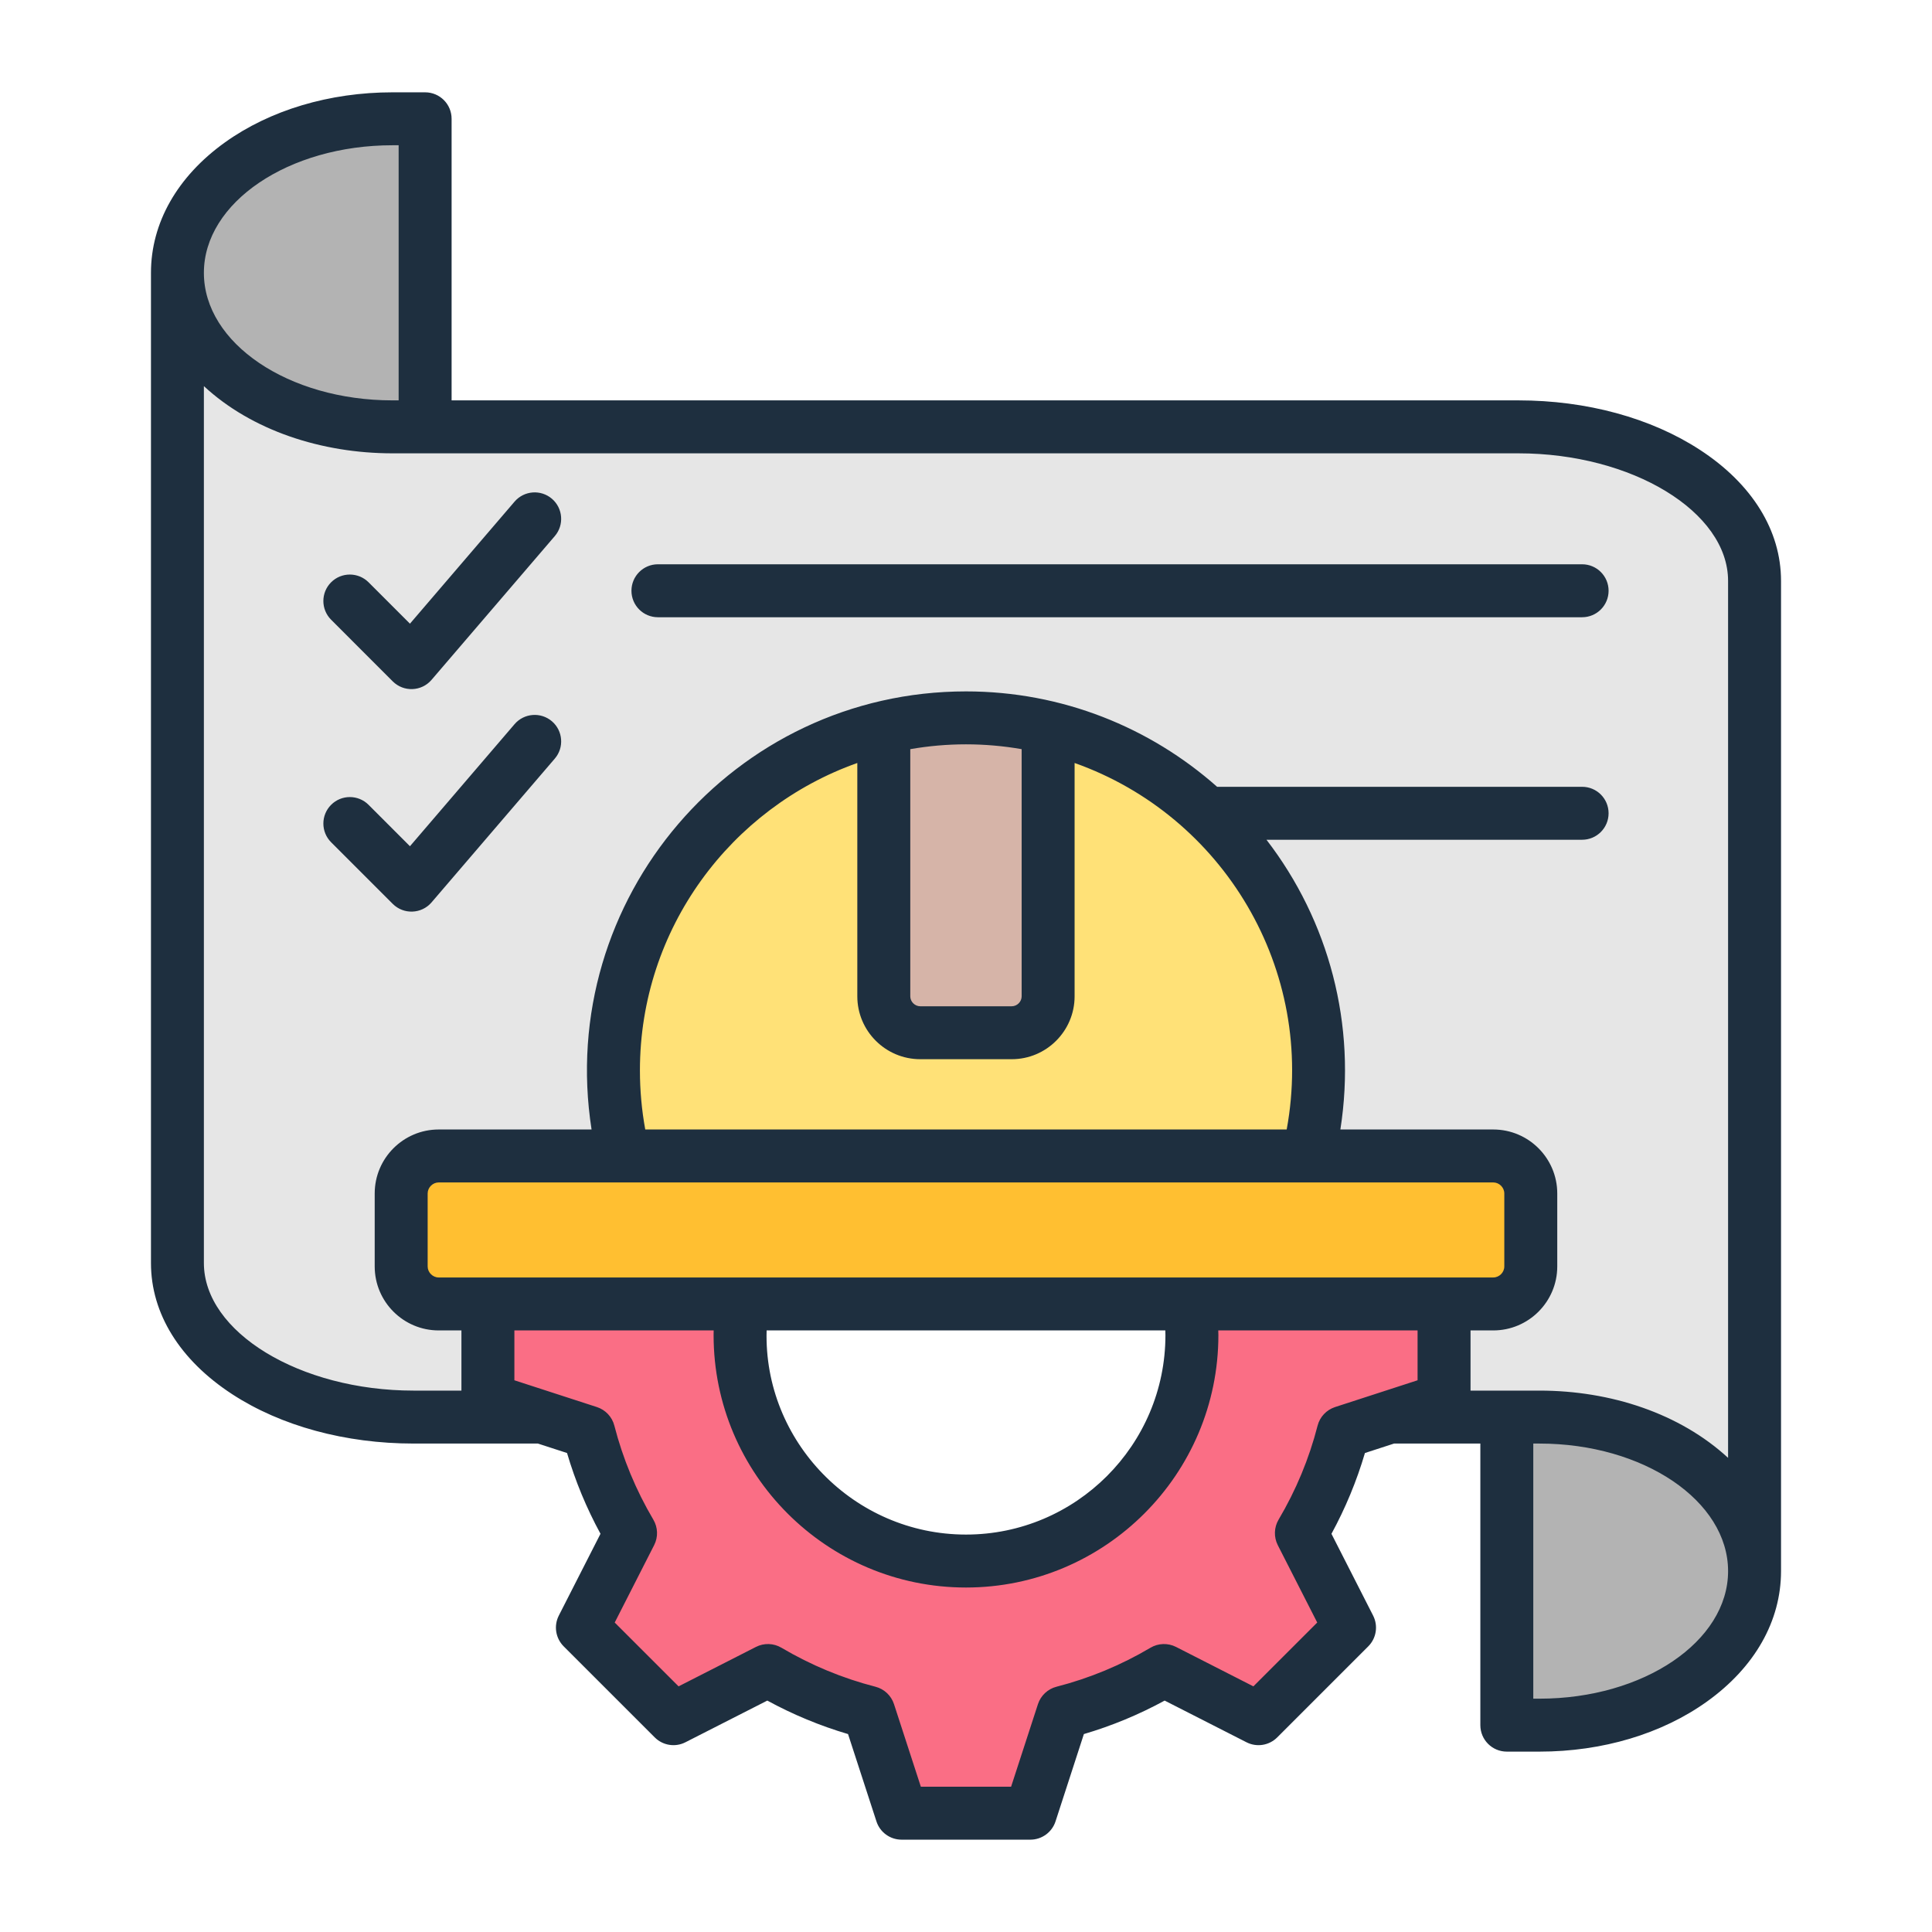
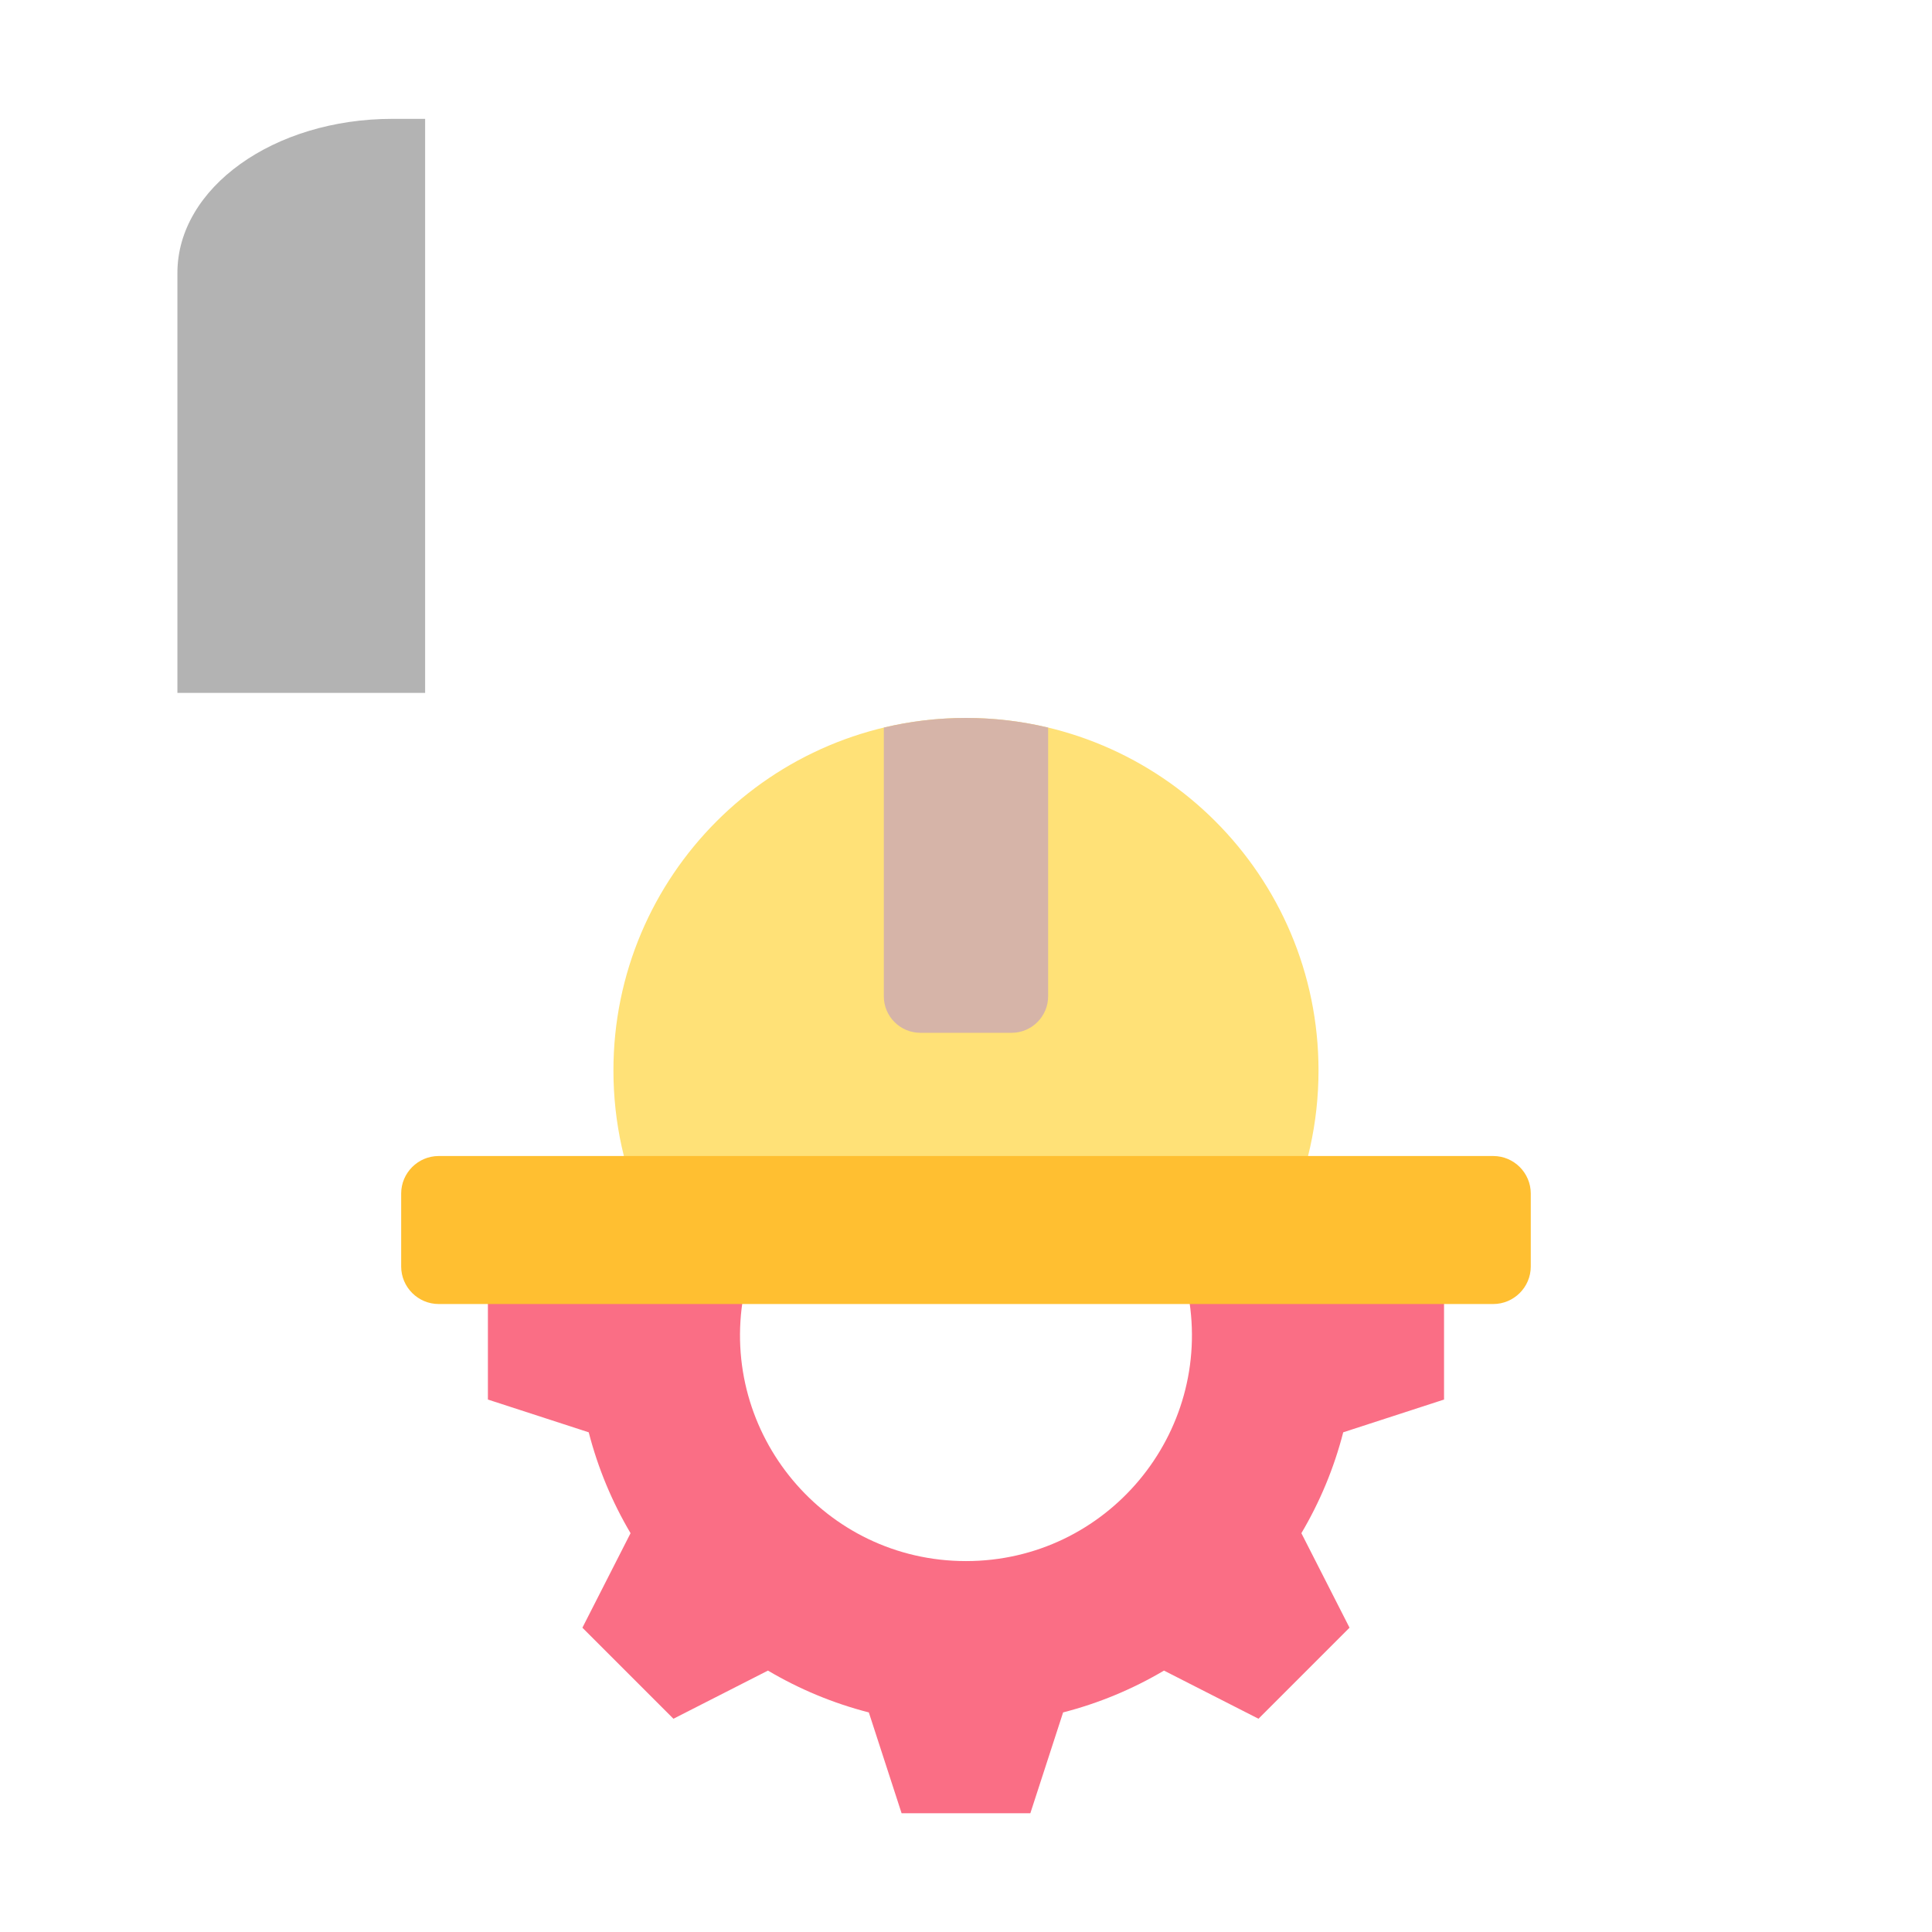
<svg xmlns="http://www.w3.org/2000/svg" id="Layer_1" enable-background="new 0 0 500 500" viewBox="0 0 500 500">
  <g clip-rule="evenodd" fill-rule="evenodd">
    <path d="m45.913 70.623c0-22.017 24.918-39.864 55.655-39.864h8.456v148.559h-64.111z" fill="#b3b3b3" />
-     <path d="m454.073 406.622c0 22.016-24.918 39.864-55.655 39.864h-8.456v-148.559h64.111z" fill="#b3b3b3" />
-     <path d="m45.913 70.623c0 22.016 24.918 39.864 55.655 39.864h291.39c33.752 0 61.115 17.848 61.115 39.864v256.271c0-22.017-24.918-39.864-55.655-39.864h-72.243v-39.094h-155.305v39.094h-63.843c-33.752 0-61.115-17.848-61.115-39.864v-256.271z" fill="#e6e6e6" />
    <path d="m126.269 335.275v26.927l26.094 8.479c2.386 9.287 6.061 18.056 10.824 26.107l-12.462 24.459 23.562 23.562 24.459-12.462c8.051 4.764 16.819 8.443 26.107 10.827l8.478 26.092h33.321l8.479-26.095c9.287-2.385 18.056-6.061 26.107-10.824l24.459 12.462 23.561-23.562-12.462-24.459c4.764-8.05 8.443-16.82 10.827-26.108l26.092-8.478v-26.927h-66.155c6.336 35.772-21.105 68.733-57.569 68.733s-63.905-32.961-57.568-68.733z" fill="#fa6e85" />
    <path d="m249.993 185.802c50.389 0 91.237 40.848 91.237 91.237 0 13.595-2.978 26.493-8.311 38.085h-165.853c-5.332-11.591-8.311-24.489-8.311-38.085 0-50.389 40.849-91.237 91.238-91.237z" fill="#ffe177" />
    <path d="m249.993 185.802c7.321 0 14.439.868 21.261 2.497v69.558c0 5.187-4.243 9.43-9.43 9.43h-23.662c-5.187 0-9.43-4.243-9.43-9.43v-69.559c6.822-1.628 13.94-2.496 21.261-2.496z" fill="#d6b4a8" />
    <path d="m113.53 337.479h272.927c5.338 0 9.706-4.367 9.706-9.706v-18.89c0-5.338-4.367-9.706-9.706-9.706h-272.927c-5.339 0-9.706 4.367-9.706 9.706v18.89c0 5.339 4.367 9.706 9.706 9.706z" fill="#ffbf31" />
-     <path d="m101.64 233.92-15.944-15.944c-2.678-2.673-2.678-7.014 0-9.692 2.673-2.673 7.014-2.673 9.687 0l10.714 10.72 27.074-31.595c2.465-2.869 6.789-3.204 9.67-.739 2.869 2.459 3.204 6.789.739 9.658l-31.895 37.211c-2.596 3.029-7.231 3.196-10.045.381zm61.78-81.032c0-3.781 3.06-6.852 6.852-6.852h239.178c3.793 0 6.852 3.071 6.852 6.852s-3.06 6.852-6.852 6.852h-239.178c-3.793 0-6.852-3.071-6.852-6.852zm-77.725 7.498c-2.678-2.678-2.678-7.014 0-9.692 2.673-2.667 7.014-2.667 9.687 0l10.714 10.714 27.074-31.589c2.465-2.869 6.789-3.204 9.67-.739 2.869 2.465 3.204 6.789.739 9.664l-31.895 37.2c-2.607 3.049-7.233 3.199-10.045.393zm312.729 279.23h-1.611v-66.023h1.611c26.901 0 48.803 14.813 48.803 33.015s-21.902 33.008-48.803 33.008zm-52.913-75.468c-2.228.733-3.937 2.54-4.52 4.815-2.188 8.532-5.588 16.718-10.091 24.315-1.195 2.02-1.27 4.515-.208 6.61l10.206 20.026-16.522 16.516-20.02-10.206c-2.096-1.062-4.589-.987-6.61.208-7.597 4.503-15.783 7.897-24.315 10.091-2.274.583-4.087 2.292-4.814 4.52l-6.945 21.359h-23.356l-6.945-21.359c-.721-2.228-2.54-3.937-4.814-4.52-8.526-2.188-16.701-5.588-24.321-10.091-2.02-1.195-4.514-1.27-6.593-.208l-20.026 10.206-16.527-16.516 10.2-20.026c1.074-2.095.993-4.578-.208-6.61-4.491-7.597-7.891-15.783-10.085-24.315-.577-2.274-2.28-4.081-4.514-4.815l-21.359-6.933v-12.902h51.574c-.012.404-.017.814-.017 1.218 0 36.011 29.297 65.319 65.319 65.319 36.011 0 65.319-29.308 65.319-65.319 0-.404-.017-.814-.029-1.218h51.58v12.902zm-109.931-170.268c9.567-1.661 19.253-1.664 28.824 0v63.968c0 1.397-1.178 2.575-2.575 2.575h-23.663c-1.397 0-2.586-1.178-2.586-2.575zm-69.967 83.14c0 5.143.462 10.27 1.38 15.292h166.002c7.623-41.444-16.455-81.231-54.888-94.852v60.389c0 8.965-7.297 16.273-16.279 16.273h-23.663c-8.983 0-16.291-7.308-16.291-16.273v-60.389c-32.736 11.602-56.261 42.891-56.261 79.56zm-52.081 53.588c-1.541 0-2.852-1.305-2.852-2.852v-18.889c0-1.541 1.311-2.852 2.852-2.852h272.925c1.553 0 2.858 1.31 2.858 2.852v18.889c0 1.547-1.305 2.852-2.858 2.852zm188.082 14.923c0-.404-.017-.814-.029-1.218h-103.182c-.828 28.693 22.582 52.832 51.597 52.832 28.454 0 51.614-23.16 51.614-51.614zm-248.847-18.652c0 17.89 24.852 33.009 54.258 33.009h12.394v-15.575h-5.888c-9.127 0-16.556-7.424-16.556-16.556v-18.889c0-9.127 7.43-16.556 16.556-16.556h39.567c-9.286-59.605 36.774-113.377 96.902-113.377 24.904 0 47.666 9.334 64.99 24.69h94.46c3.793 0 6.852 3.06 6.852 6.852 0 3.781-3.06 6.852-6.852 6.852h-81.685c16.132 20.949 23.387 47.823 19.125 74.983h39.567c9.133 0 16.562 7.43 16.562 16.556v18.889c0 9.133-7.429 16.556-16.562 16.556h-5.882v15.575h17.849c18.451 0 36.343 5.927 48.803 17.405v-226.957c0-17.895-24.852-33.014-54.27-33.014h-291.387c-18.357 0-36.444-5.931-48.803-17.393zm48.803-289.285h1.599v66.023h-1.599c-26.913 0-48.803-14.807-48.803-33.003 0-18.208 21.891-33.02 48.803-33.02zm338.349 78.815c-12.642-8.249-29.32-12.792-46.962-12.792h-276.083v-72.87c0-3.787-3.06-6.852-6.852-6.852h-8.451c-16.285 0-31.681 4.601-43.348 12.954-12.348 8.85-19.154 20.846-19.154 33.765v256.265c0 13.041 7.453 25.089 21.001 33.927 12.643 8.249 29.326 12.787 46.956 12.787h32.183l7.539 2.448c2.136 7.256 5.04 14.259 8.659 20.903l-10.789 21.174c-1.345 2.65-.832 5.859 1.264 7.961l23.564 23.559c2.096 2.101 5.311 2.615 7.949 1.259l21.18-10.784c6.656 3.625 13.653 6.529 20.897 8.665l7.349 22.595c.912 2.823 3.544 4.733 6.512 4.733h33.32c2.967 0 5.599-1.911 6.517-4.733l7.337-22.595c7.256-2.136 14.253-5.04 20.903-8.665l21.175 10.784c2.65 1.356 5.859.843 7.96-1.259l23.559-23.559c2.101-2.101 2.603-5.311 1.258-7.961l-10.783-21.163c3.625-6.662 6.529-13.658 8.665-20.915l7.539-2.448h22.329v72.876c0 3.793 3.065 6.852 6.852 6.852h8.457c16.279 0 31.675-4.595 43.336-12.954 12.365-8.855 19.171-20.84 19.171-33.759v-256.271c.004-13.041-7.461-25.094-21.009-33.927z" fill="#1e2f3f" />
  </g>
</svg>